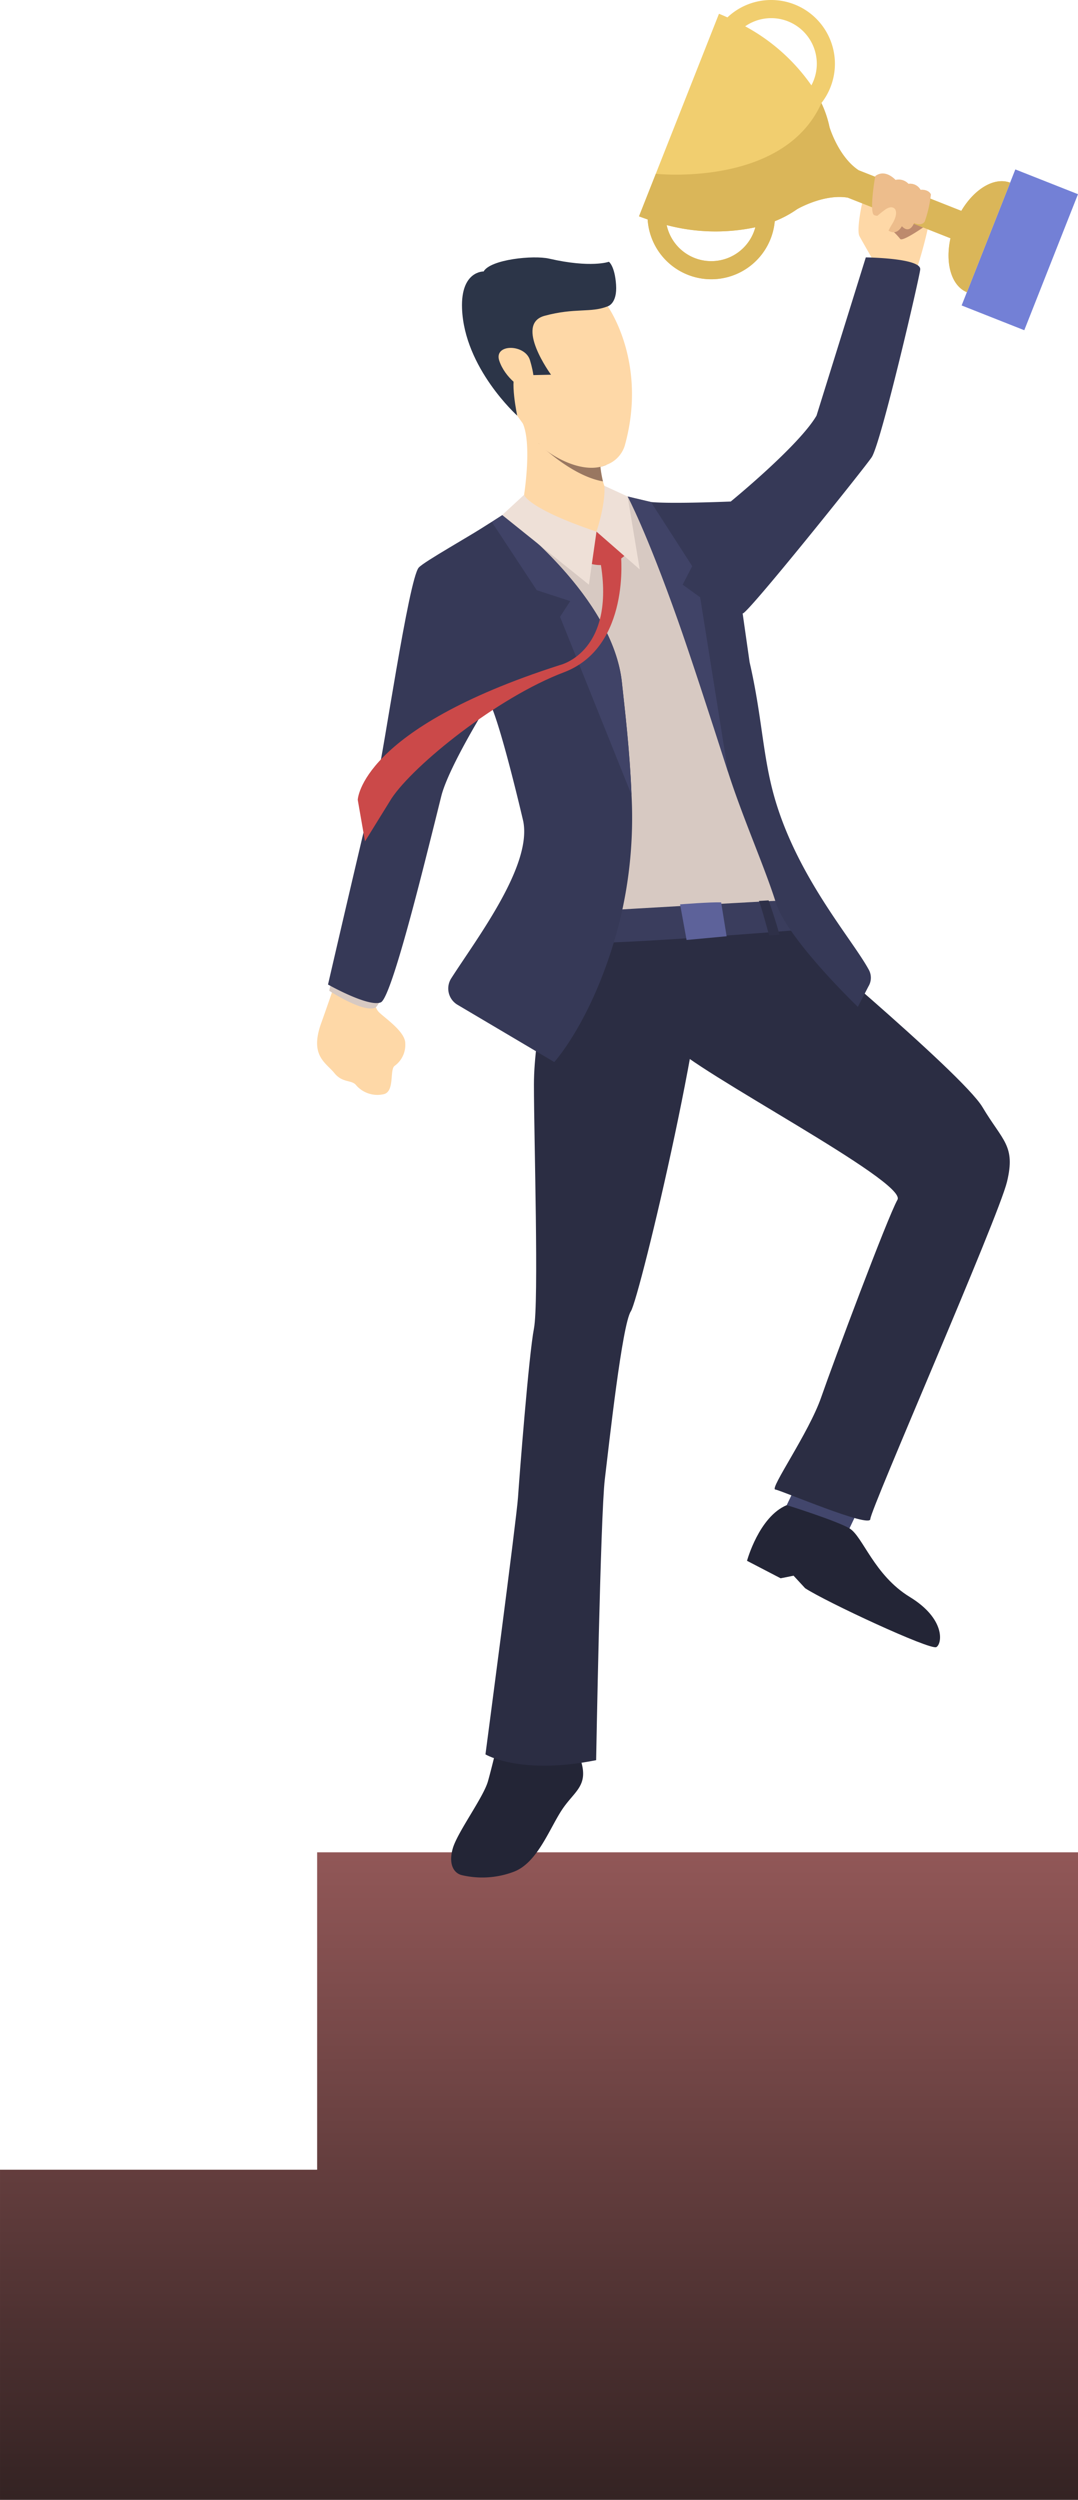
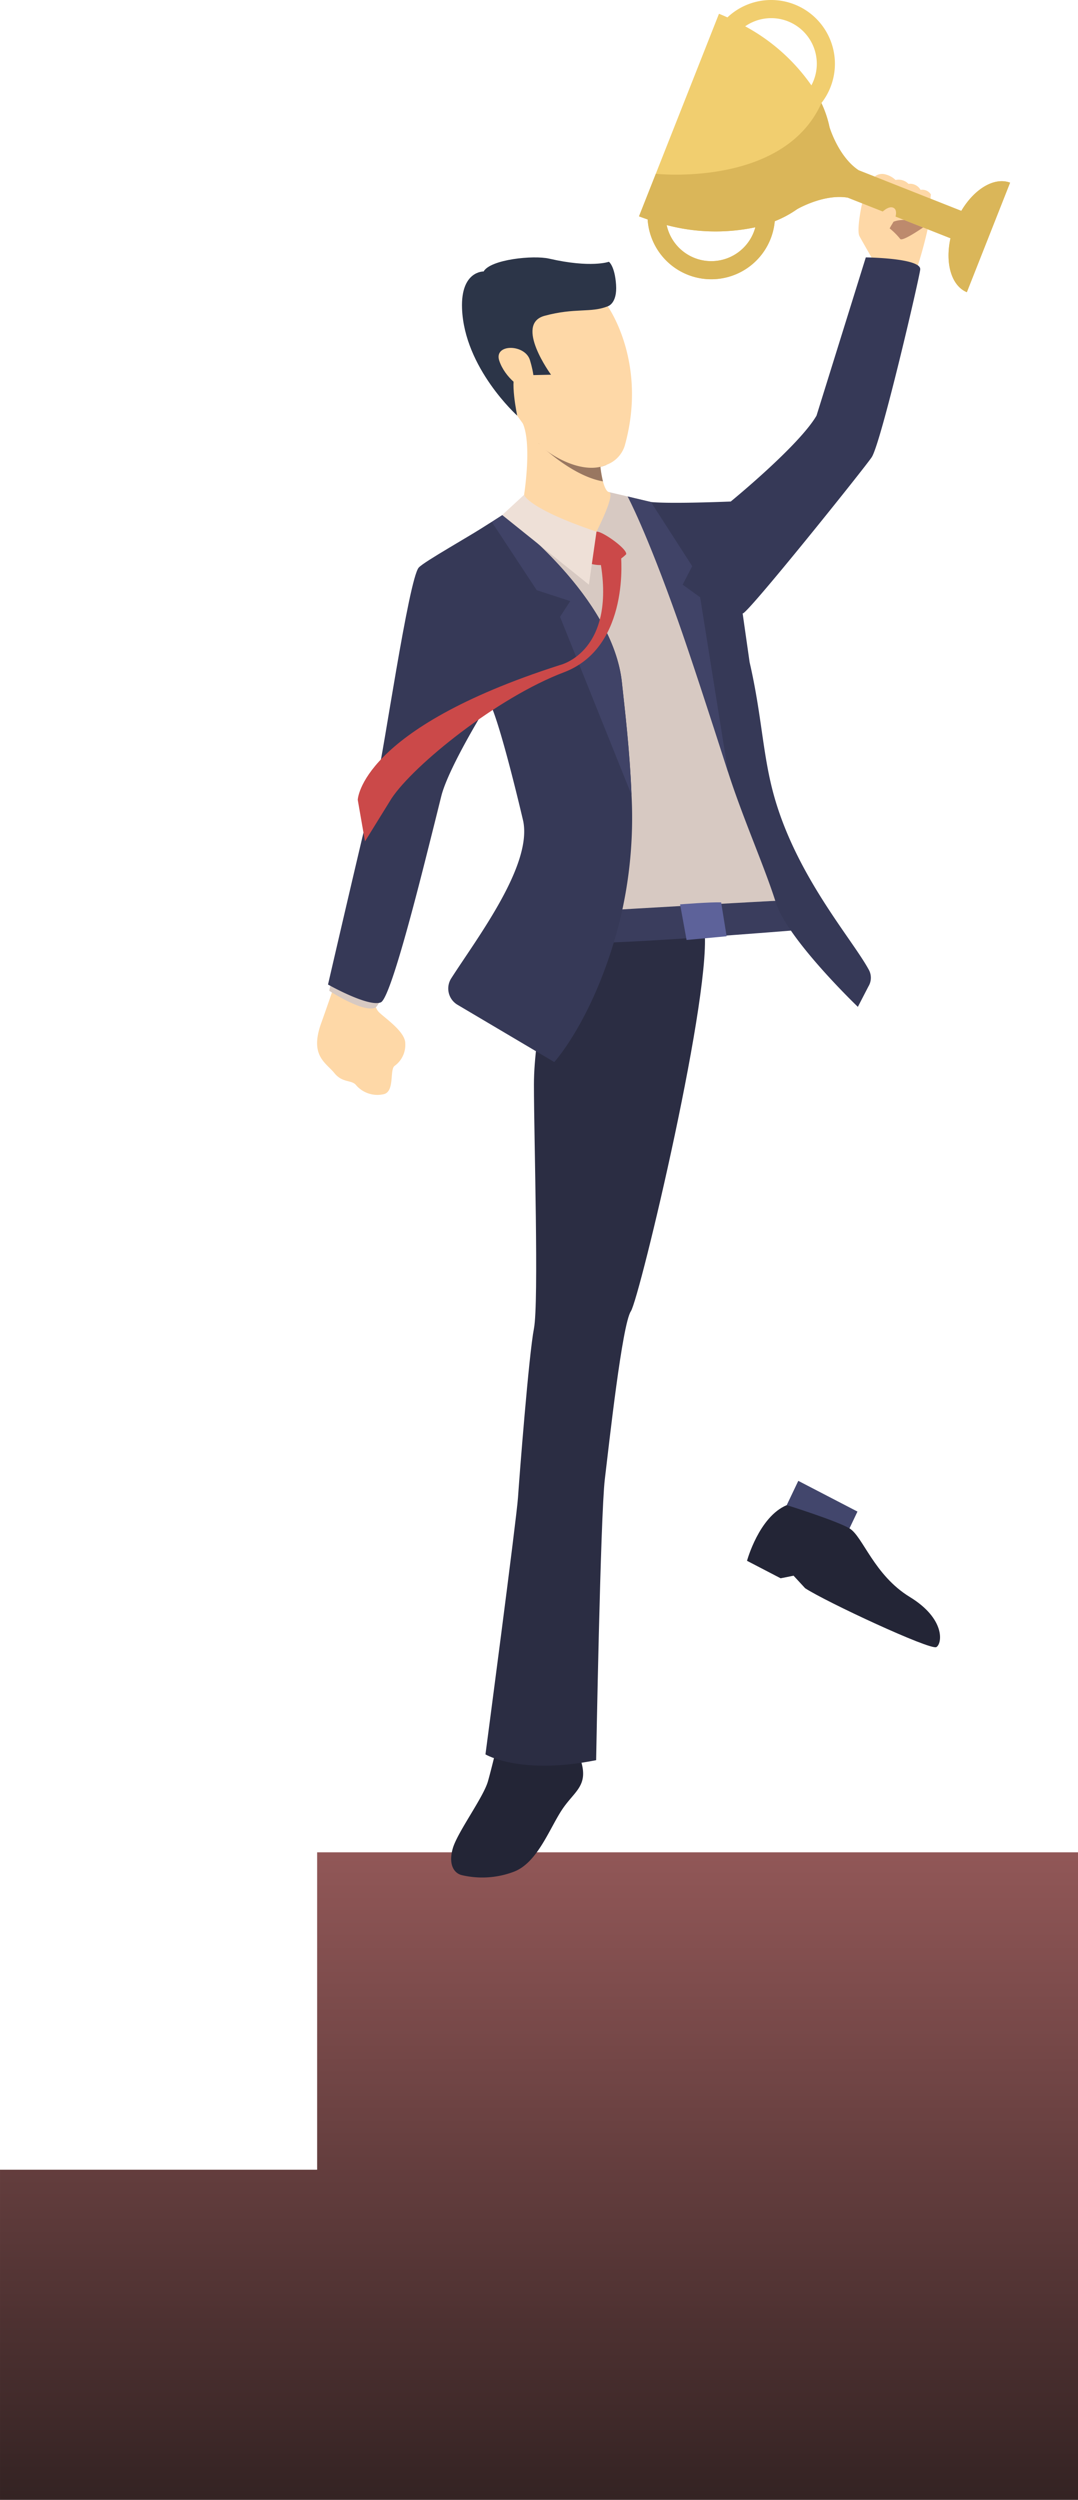
<svg xmlns="http://www.w3.org/2000/svg" width="152.968" height="354.438" viewBox="0 0 152.968 354.438">
  <defs>
    <linearGradient id="linear-gradient" x1="0.5" x2="0.5" y2="1" gradientUnits="objectBoundingBox">
      <stop offset="0" stop-color="#915757" />
      <stop offset="1" stop-color="#342323" />
    </linearGradient>
  </defs>
  <g id="ico-winner" transform="translate(-261 -3423.373)">
    <path id="前面オブジェクトで型抜き_5" data-name="前面オブジェクトで型抜き 5" d="M-4845.1,90.929h-152.967V44.117h45v-45H-4845.1V90.928Z" transform="translate(5259.068 3686.883)" fill="url(#linear-gradient)" />
    <g id="グループ_4017" data-name="グループ 4017" transform="translate(-1094.871 2753.867)">
      <path id="パス_6559" data-name="パス 6559" d="M1536.559,725.085s-1.962-3.419-2.246-3.951-.111-2.2.252-4.107a10.986,10.986,0,0,1,2.018-4.44,1.688,1.688,0,0,1,1.4-.223,3.259,3.259,0,0,1,1.448.794,1.986,1.986,0,0,1,1.833.55,1.724,1.724,0,0,1,1.719.853,1.444,1.444,0,0,1,1.459.638,13.139,13.139,0,0,0-.051,2.315c.115.639-.855,4.954-1.934,8.188C1542.455,725.7,1540.784,727.561,1536.559,725.085Z" transform="translate(-56.48 -18.134)" fill="#fed8a7" />
      <path id="パス_6560" data-name="パス 6560" d="M1541.2,724.532a9.671,9.671,0,0,1,1.851,1.755c.273.56,3.9-2.041,3.9-2.041S1542.708,722.652,1541.2,724.532Z" transform="translate(-59.459 -22.926)" fill="#bd8a6d" />
      <g id="グループ_3989" data-name="グループ 3989" transform="translate(1446.547 669.506)">
        <g id="グループ_3986" data-name="グループ 3986" transform="translate(45.778 24.021)">
-           <rect id="長方形_174" data-name="長方形 174" width="20.739" height="9.56" transform="translate(0 19.287) rotate(-68.44)" fill="#7380d6" />
-         </g>
+           </g>
        <g id="グループ_3987" data-name="グループ 3987" transform="translate(0)">
          <path id="パス_6561" data-name="パス 6561" d="M1492.675,671.971c-.392-.177-.791-.35-1.2-.513l-11.349,28.72c.407.157.817.3,1.225.443a9.047,9.047,0,0,0,18.039.251,15.377,15.377,0,0,0,3.182-1.713s3.767-2.2,7.177-1.63l14.573,5.758c-.778,3.528.116,6.725,2.324,7.649l6.137-15.534c-2.242-.833-5.077.889-6.923,4l-14.573-5.76c-2.876-1.914-4.122-6.095-4.122-6.095a15.409,15.409,0,0,0-1.154-3.427,9.046,9.046,0,0,0-13.338-12.147Zm3.726,30.467a6.471,6.471,0,0,1-12.346-1.019,27.158,27.158,0,0,0,12.578.314A6.18,6.18,0,0,1,1496.4,702.437Zm8.5-21.506a6.025,6.025,0,0,1-.312.673,27.187,27.187,0,0,0-9.394-8.369,6.47,6.47,0,0,1,9.706,7.7Z" transform="translate(-1480.129 -669.506)" fill="#f1ce6f" />
        </g>
        <g id="グループ_3988" data-name="グループ 3988" transform="translate(0 14.612)">
          <path id="パス_6562" data-name="パス 6562" d="M1507.167,698.287a15.409,15.409,0,0,0-1.154-3.427c-5.378,12-23.5,10.029-23.5,10.029l-2.384,6.032c.407.157.817.3,1.225.443a9.047,9.047,0,0,0,18.039.251,15.377,15.377,0,0,0,3.182-1.713s3.767-2.2,7.177-1.63l14.573,5.758c-.778,3.528.116,6.725,2.324,7.649l6.137-15.534c-2.242-.833-5.077.889-6.923,4l-14.573-5.76C1508.413,702.467,1507.167,698.287,1507.167,698.287ZM1496.4,713.18a6.471,6.471,0,0,1-12.346-1.019,27.158,27.158,0,0,0,12.578.314A6.176,6.176,0,0,1,1496.4,713.18Z" transform="translate(-1480.129 -694.86)" fill="#dab659" />
        </g>
      </g>
      <path id="パス_6563" data-name="パス 6563" d="M1408.892,910.491s-.1,2.151.75,3,3.736,2.763,3.736,4.409a3.664,3.664,0,0,1-1.5,3.2c-.764.521.056,3.69-1.589,4.03a4.014,4.014,0,0,1-3.859-1.25c-.624-.849-1.93-.284-3.121-1.76s-3.519-2.438-1.873-7.036,2.9-8.434,2.9-8.434Z" transform="translate(0 -100.478)" fill="#fed8a7" />
-       <path id="パス_6564" data-name="パス 6564" d="M1537.883,713.033s-.8,4.846-.039,5.071a1.249,1.249,0,0,0,1.182-.153l.573,2.144s1.181,1.205,2.148-.433c0,0,.99,1.241,1.735-.453,0,0,1.016.528,1.5-.2a16.423,16.423,0,0,0,.871-3.863s-.215-.7-1.459-.638a1.694,1.694,0,0,0-1.719-.853,1.866,1.866,0,0,0-1.833-.55s-1.408-1.61-2.845-.57C1538,712.538,1537.917,712.828,1537.883,713.033Z" transform="translate(-57.895 -18.085)" fill="#edbd8c" />
      <path id="パス_6565" data-name="パス 6565" d="M1534.433,724.454a16.646,16.646,0,0,1,3.756-3.706c.393-.225.818-.371,1.177-.089s.4,1.158-.406,2.375a12.362,12.362,0,0,0-1.3,3.162S1536.459,727.2,1534.433,724.454Z" transform="translate(-56.59 -21.608)" fill="#fed8a7" />
      <g id="グループ_3990" data-name="グループ 3990" transform="translate(1419.887 912.816)">
        <path id="パス_6566" data-name="パス 6566" d="M1441.388,1091.7s-1.642,6.963-2.3,9.258-4.332,7.212-4.989,9.507.192,3.532,1.289,3.788a12.653,12.653,0,0,0,7.356-.475c3.4-1.275,5.088-6.19,6.927-8.906,1.72-2.54,3.692-3.29,2.623-6.8-1.377-4.517-.86-6.377-.86-6.377Z" transform="translate(-1433.867 -1091.7)" fill="#232536" />
      </g>
      <g id="グループ_3993" data-name="グループ 3993" transform="translate(1467.514 879.465)">
        <g id="グループ_3992" data-name="グループ 3992" transform="translate(0)">
          <g id="グループ_3991" data-name="グループ 3991">
            <path id="パス_6567" data-name="パス 6567" d="M1526.542,1038.185l-1.637,3.44-8.4-4.357,1.639-3.44Z" transform="translate(-1516.51 -1033.828)" fill="#42466c" />
          </g>
        </g>
      </g>
      <g id="グループ_3996" data-name="グループ 3996" transform="translate(1461.871 882.904)">
        <g id="グループ_3995" data-name="グループ 3995">
          <g id="グループ_3994" data-name="グループ 3994">
            <path id="パス_6568" data-name="パス 6568" d="M1512.362,1039.8s7.016,2.19,8.9,3.3,3.475,6.622,8.555,9.722,4.607,6.618,3.772,7.107-15.7-6.43-18.623-8.348l-1.641-1.776-1.835.368-4.77-2.478S1508.414,1041.441,1512.362,1039.8Z" transform="translate(-1506.719 -1039.797)" fill="#232536" />
          </g>
        </g>
      </g>
      <g id="グループ_3997" data-name="グループ 3997" transform="translate(1424.757 798.095)">
        <path id="パス_6569" data-name="パス 6569" d="M1451.934,899.9s-2.737,10.44-2.737,17.933.718,30.9,0,34.594-2.053,20.839-2.259,23.918-4.619,36.444-4.619,36.444,4.927,2.975,15.706.82c0,0,.616-34.7,1.232-39.83s2.463-21.968,3.695-23.814,11.907-46.5,10.368-54.614S1451.934,899.9,1451.934,899.9Z" transform="translate(-1442.319 -892.635)" fill="#2b2d43" />
      </g>
      <g id="グループ_3998" data-name="グループ 3998" transform="translate(1449.757 798.769)">
-         <path id="パス_6570" data-name="パス 6570" d="M1501.657,894.438s26.692,22.243,29.566,27.068,4.722,5.441,3.489,10.572-19.4,46.5-19.4,47.839-12.671-4.084-13.494-4.188,4.768-8.028,6.515-13.058,9.391-25.459,10.829-28.025-28.9-18.273-32.08-22.072S1485.233,890.162,1501.657,894.438Z" transform="translate(-1485.699 -893.804)" fill="#2b2d43" />
-       </g>
+         </g>
      <g id="グループ_3999" data-name="グループ 3999" transform="translate(1402.59 706.495)">
        <path id="パス_6571" data-name="パス 6571" d="M1403.853,837.173s4.742,3.117,6.505,2.412,8.636-26.286,9.412-30.076,6.78-13.325,6.78-13.325a.13.13,0,0,0,.006.015.015.015,0,0,1,.006.011l.007.015c.355.709,5.247,10.53,6.351,15.5,1.149,5.158,4.431,14.467,4.431,14.467l1.64-.1,27.271-1.613,2.443-.146s.987-2.049-.028-6.033c-.644-2.532-1.921-7.283-2.692-11.771a.5.5,0,0,1-.013-.068c-.012-.056-.02-.113-.031-.171,0-.022-.008-.043-.011-.067-.412-2.468-2.32-4.254-2.218-6.112a24.7,24.7,0,0,0-1.52-9.627l-1.794-9.739c.366.5,11.827-13.077,13.369-12.841,1.57.243,11.1-29.555,12.346-31.289,1.326-1.852-5.545-2.93-5.545-2.93l-8.057,24.982-10.17,10.826c-.255-.13-3.465.668-5.539.149-3.189-.8-7.621-1.85-10.463-2.52-1.668-.392-2.789-.651-2.789-.651s-11.072,1.149-11.907,1.372a26.687,26.687,0,0,0-3.047,1.775c-3.405,2.144-8.526,5.589-9.5,6.633-1.418,1.523-7.687,28.151-8.318,30.073S1403.853,837.173,1403.853,837.173Z" transform="translate(-1403.853 -733.69)" fill="#d7c9c2" />
      </g>
      <g id="グループ_4000" data-name="グループ 4000" transform="translate(1435.862 797.142)">
        <path id="パス_6572" data-name="パス 6572" d="M1493.168,890.981s.87.7,1.791,4.216c0,0-29.552,2.449-32.87,1.736,0,0-.911-3.895-.275-4.094C1462.51,892.622,1493.168,890.981,1493.168,890.981Z" transform="translate(-1461.588 -890.981)" fill="#3a3d5d" />
      </g>
      <g id="グループ_4001" data-name="グループ 4001" transform="translate(1429.963 728.904)">
        <path id="パス_6573" data-name="パス 6573" d="M1451.625,783.334c1,4.513,10.277,5.223,10.277,5.223s2.742-5.339,1.775-5.6c-.377-.1-.655-.762-.855-1.523a16.878,16.878,0,0,1-.364-2.065c-.039-.326-.055-.538-.055-.538s-1.519-1.071-3.432-2.324c-3.341-2.194-7.883-4.951-7.607-3.546a1.327,1.327,0,0,0,.087.259C1452.76,776.242,1451.625,783.334,1451.625,783.334Z" transform="translate(-1451.351 -772.574)" fill="#fed8a7" />
      </g>
      <g id="グループ_4002" data-name="グループ 4002" transform="translate(1463.555 797.164)">
-         <path id="パス_6574" data-name="パス 6574" d="M1511.024,891.02s1.236,3.511,1.523,4.873l-1.452.1s-1.2-4.451-1.455-4.89Z" transform="translate(-1509.641 -891.02)" fill="#2e3048" />
-       </g>
+         </g>
      <g id="グループ_4003" data-name="グループ 4003" transform="translate(1432.278 732.343)">
        <path id="パス_6575" data-name="パス 6575" d="M1455.369,778.541h0c.022.022.508.5,1.3,1.176,1.688,1.422,4.781,3.7,7.852,4.24a16.883,16.883,0,0,1-.364-2.065,4.63,4.63,0,0,0,.852-.281,27.64,27.64,0,0,0-2.472-2.408l-1.867-.172Z" transform="translate(-1455.369 -778.541)" fill="#997761" />
      </g>
      <g id="グループ_4004" data-name="グループ 4004" transform="translate(1424.676 712.805)">
        <path id="パス_6576" data-name="パス 6576" d="M1447.425,761.195c1.093,1.5,2.053,2.549,2.354,2.982h0a5.972,5.972,0,0,0,1.3,1.176c1.759,1.267,4.86,2.778,7.488,2.175a4.628,4.628,0,0,0,.852-.281,4.226,4.226,0,0,0,2.6-2.695c3.313-11.819-2.414-19.783-2.414-19.783s-15.819-1.217-17.253,3.761C1441.347,752.021,1444.86,757.675,1447.425,761.195Z" transform="translate(-1442.177 -744.639)" fill="#fed8a7" />
      </g>
      <g id="グループ_4005" data-name="グループ 4005" transform="translate(1421.428 706.001)">
        <path id="パス_6577" data-name="パス 6577" d="M1457.219,739.767s1.374-.357,1.187-3.062c-.186-2.672-1.017-3.254-1.017-3.254s-2.525.922-8.481-.444c-2.232-.511-8.314.1-9.3,1.821,0,0-3.253-.1-3.061,5.233.307,8.453,7.829,15.206,7.829,15.206s-1.128-5.335-.093-6.281,2.394.534,2.394.534l2.5-.055s-5.258-7.171-.923-8.35S1454.8,740.733,1457.219,739.767Z" transform="translate(-1436.542 -732.832)" fill="#2c3548" />
      </g>
      <g id="グループ_4006" data-name="グループ 4006" transform="translate(1426.616 718.83)">
        <path id="パス_6578" data-name="パス 6578" d="M1450,756.832c-.7-2.309-5.145-2.35-4.361.061s3.358,4.36,4.31,4.082S1450.534,758.593,1450,756.832Z" transform="translate(-1445.545 -755.093)" fill="#fed8a7" />
      </g>
      <g id="グループ_4007" data-name="グループ 4007" transform="translate(1402.412 742.429)">
        <path id="パス_6579" data-name="パス 6579" d="M1419.639,835.928c-.984,3.741-6.841,28.6-8.6,29.311s-7.49-2.528-7.49-2.528,6.476-28.036,7.107-29.962,6.9-28.55,8.318-30.073a71.586,71.586,0,0,1,7.815-5.557c.586-.38,1.155-.745,1.682-1.077.9.674,15.5,11.715,16.785,23.85.386,3.646,1.112,9.573,1.36,15.917a61.747,61.747,0,0,1-1.675,17.914c-3.471,13.646-9.288,19.978-9.288,19.978l-13.73-8.121a2.677,2.677,0,0,1-.887-3.751c3.627-5.669,11.488-15.939,10.214-22.28,0,0-3.2-13.814-4.822-16.932C1426.426,822.618,1420.771,831.639,1419.639,835.928Z" transform="translate(-1403.545 -796.043)" fill="#363957" />
      </g>
      <g id="グループ_4008" data-name="グループ 4008" transform="translate(1445.02 706.001)">
        <path id="パス_6580" data-name="パス 6580" d="M1504.194,755.266l6.992-22.434s7.84.081,7.724,1.7c-.074,1.022-5.543,24.589-6.886,26.631-.958,1.457-17.953,22.643-18.315,22.141l.99,6.923c1.771,7.669,1.833,13.175,3.5,19.069,3.218,11.355,11.016,20.145,13.39,24.493a2.356,2.356,0,0,1-.029,2.405l-1.5,2.9s-10-9.572-11.65-14.82c-1.594-5.068-4.653-11.882-6.774-18.493v0c-2.691-8.386-5.4-16.683-7.122-21.534-4.479-12.626-7.034-17.411-7.034-17.411l.058-.069a21.4,21.4,0,0,0,3.16.749c2.638.247,9.1.012,11.325-.071C1492.021,767.441,1501.692,759.555,1504.194,755.266Z" transform="translate(-1477.478 -732.832)" fill="#363957" />
      </g>
      <g id="グループ_4009" data-name="グループ 4009" transform="translate(1425.652 742.429)">
        <path id="パス_6581" data-name="パス 6581" d="M1450.256,806.8l4.753,1.547-1.448,2.227L1463.7,835.81c-.248-6.344-.974-12.271-1.36-15.917-1.283-12.135-15.88-23.176-16.785-23.85-.527.332-1.1.7-1.682,1.077Z" transform="translate(-1443.872 -796.043)" fill="#404367" />
      </g>
      <g id="グループ_4010" data-name="グループ 4010" transform="translate(1444.931 739.899)">
        <path id="パス_6582" data-name="パス 6582" d="M1477.324,791.653s2.644,4.886,7.123,17.513c1.718,4.851,4.431,13.148,7.122,21.534l-3.955-24.751-2.479-1.793,1.353-2.624-5.858-9.1c-1.155-.275-2.241-.532-3.16-.749Z" transform="translate(-1477.324 -791.653)" fill="#404367" />
      </g>
      <g id="グループ_4011" data-name="グループ 4011" transform="translate(1409.52 743.506)">
        <path id="パス_6583" data-name="パス 6583" d="M1432.011,797.911c-3.209,2.076-9.536,5.582-10.355,6.464-1.421,1.523-5.146,27.243-5.778,29.166Z" transform="translate(-1415.878 -797.911)" fill="#363957" />
      </g>
      <g id="グループ_4012" data-name="グループ 4012" transform="translate(1452.376 797.443)">
        <path id="パス_6584" data-name="パス 6584" d="M1490.243,891.792s4.352-.35,5.826-.28l.776,4.8-5.682.527Z" transform="translate(-1490.243 -891.503)" fill="#5d629a" />
      </g>
      <g id="グループ_4013" data-name="グループ 4013" transform="translate(1406.636 747.914)">
        <path id="パス_6585" data-name="パス 6585" d="M1448.213,805.762s1.425,13.109-8.081,16.71-21.325,13.158-24.461,17.882l-3.77,6.094-1.028-5.887s.268-10.019,28.678-19.111c0,0,8.288-1.865,5.611-15.418C1445.163,806.031,1448.171,805.185,1448.213,805.762Z" transform="translate(-1410.874 -805.561)" fill="#cb4949" />
      </g>
      <g id="グループ_4014" data-name="グループ 4014" transform="translate(1439.658 744.881)">
        <path id="パス_6586" data-name="パス 6586" d="M1473.245,803.5a5.15,5.15,0,0,1-5.07,1.345s.218-4.259.814-4.527S1473.4,802.7,1473.245,803.5Z" transform="translate(-1468.175 -800.297)" fill="#cb4949" />
      </g>
      <g id="グループ_4015" data-name="グループ 4015" transform="translate(1427.131 739.664)">
        <path id="パス_6587" data-name="パス 6587" d="M1446.438,794.106l3.106-2.862s.49,1.92,10.276,5.223l-1.077,7.512Z" transform="translate(-1446.438 -791.244)" fill="#eee0d7" />
      </g>
      <g id="グループ_4016" data-name="グループ 4016" transform="translate(1440.514 738.385)">
-         <path id="パス_6588" data-name="パス 6588" d="M1470.774,789.026s.283,2.122-1.115,6.5l6.132,5.354-1.715-10.342Z" transform="translate(-1469.659 -789.026)" fill="#eee0d7" />
-       </g>
+         </g>
    </g>
  </g>
</svg>